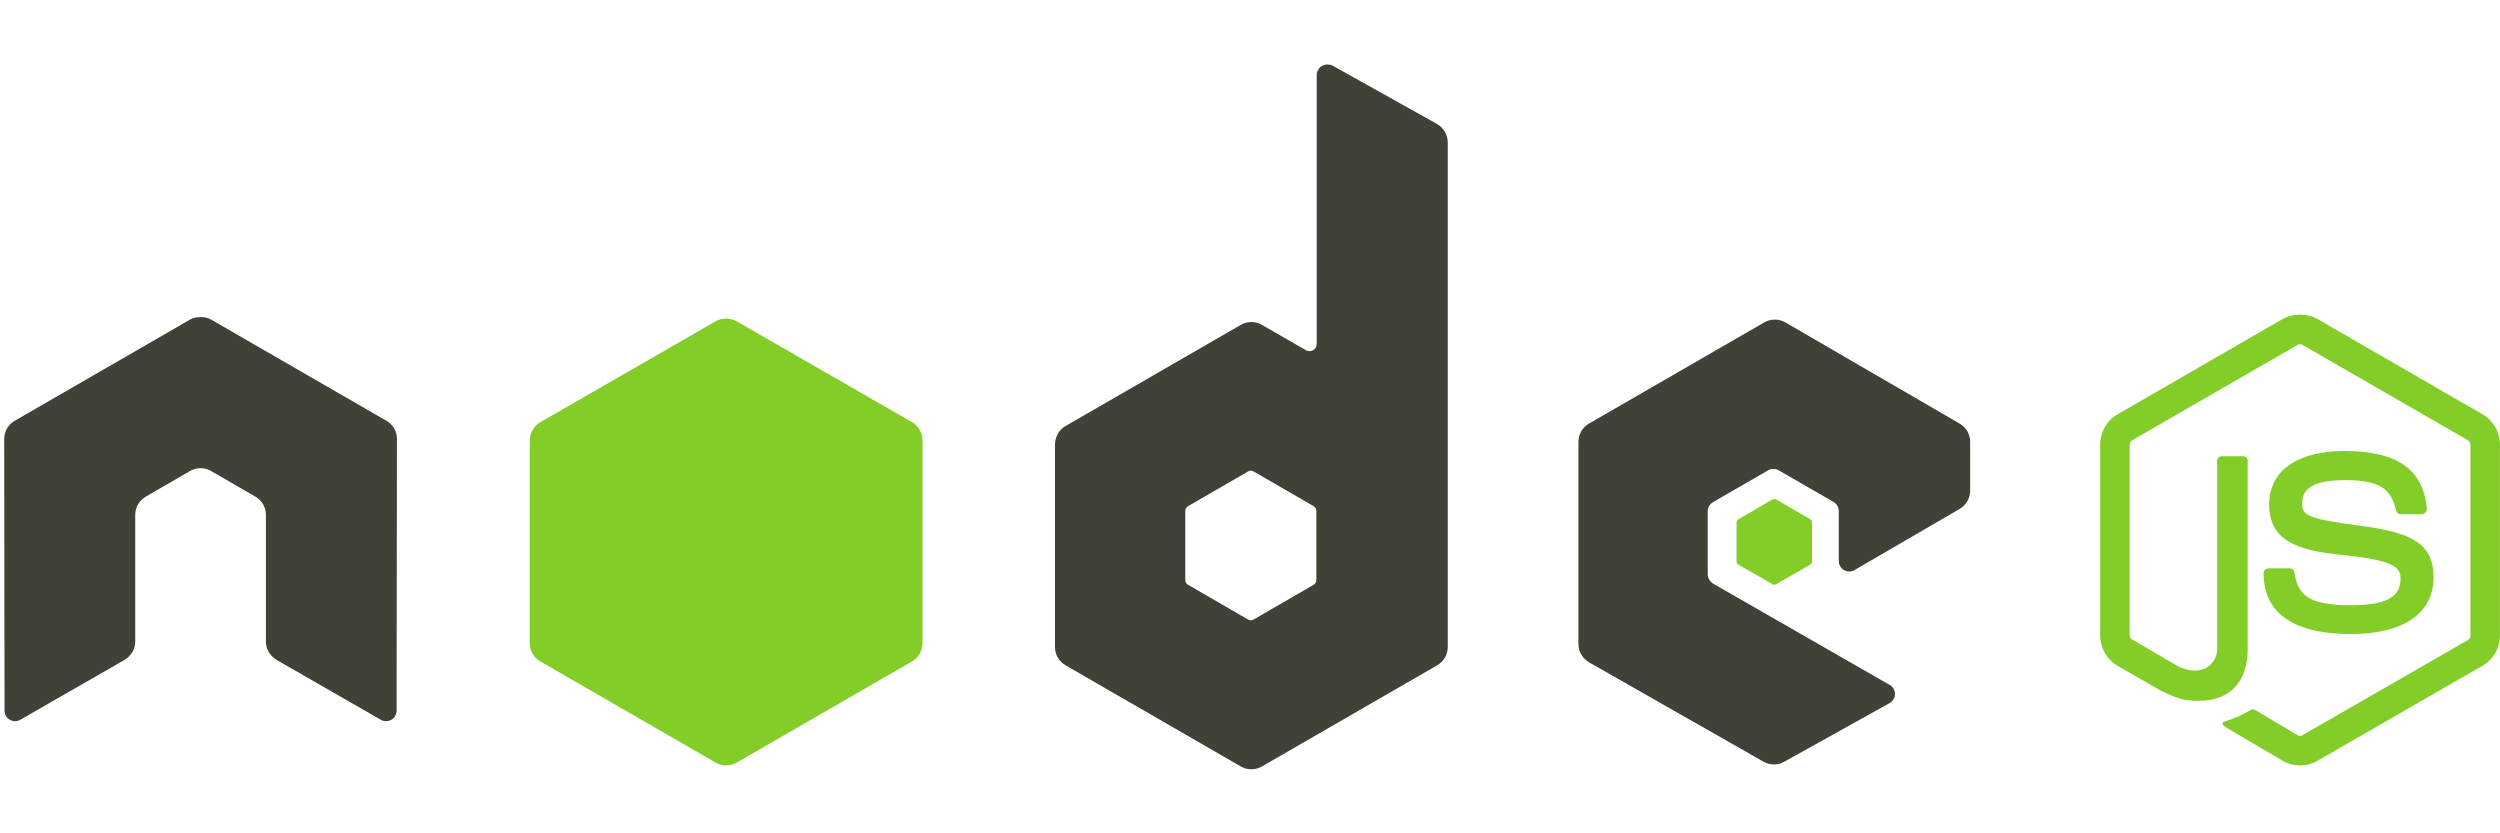
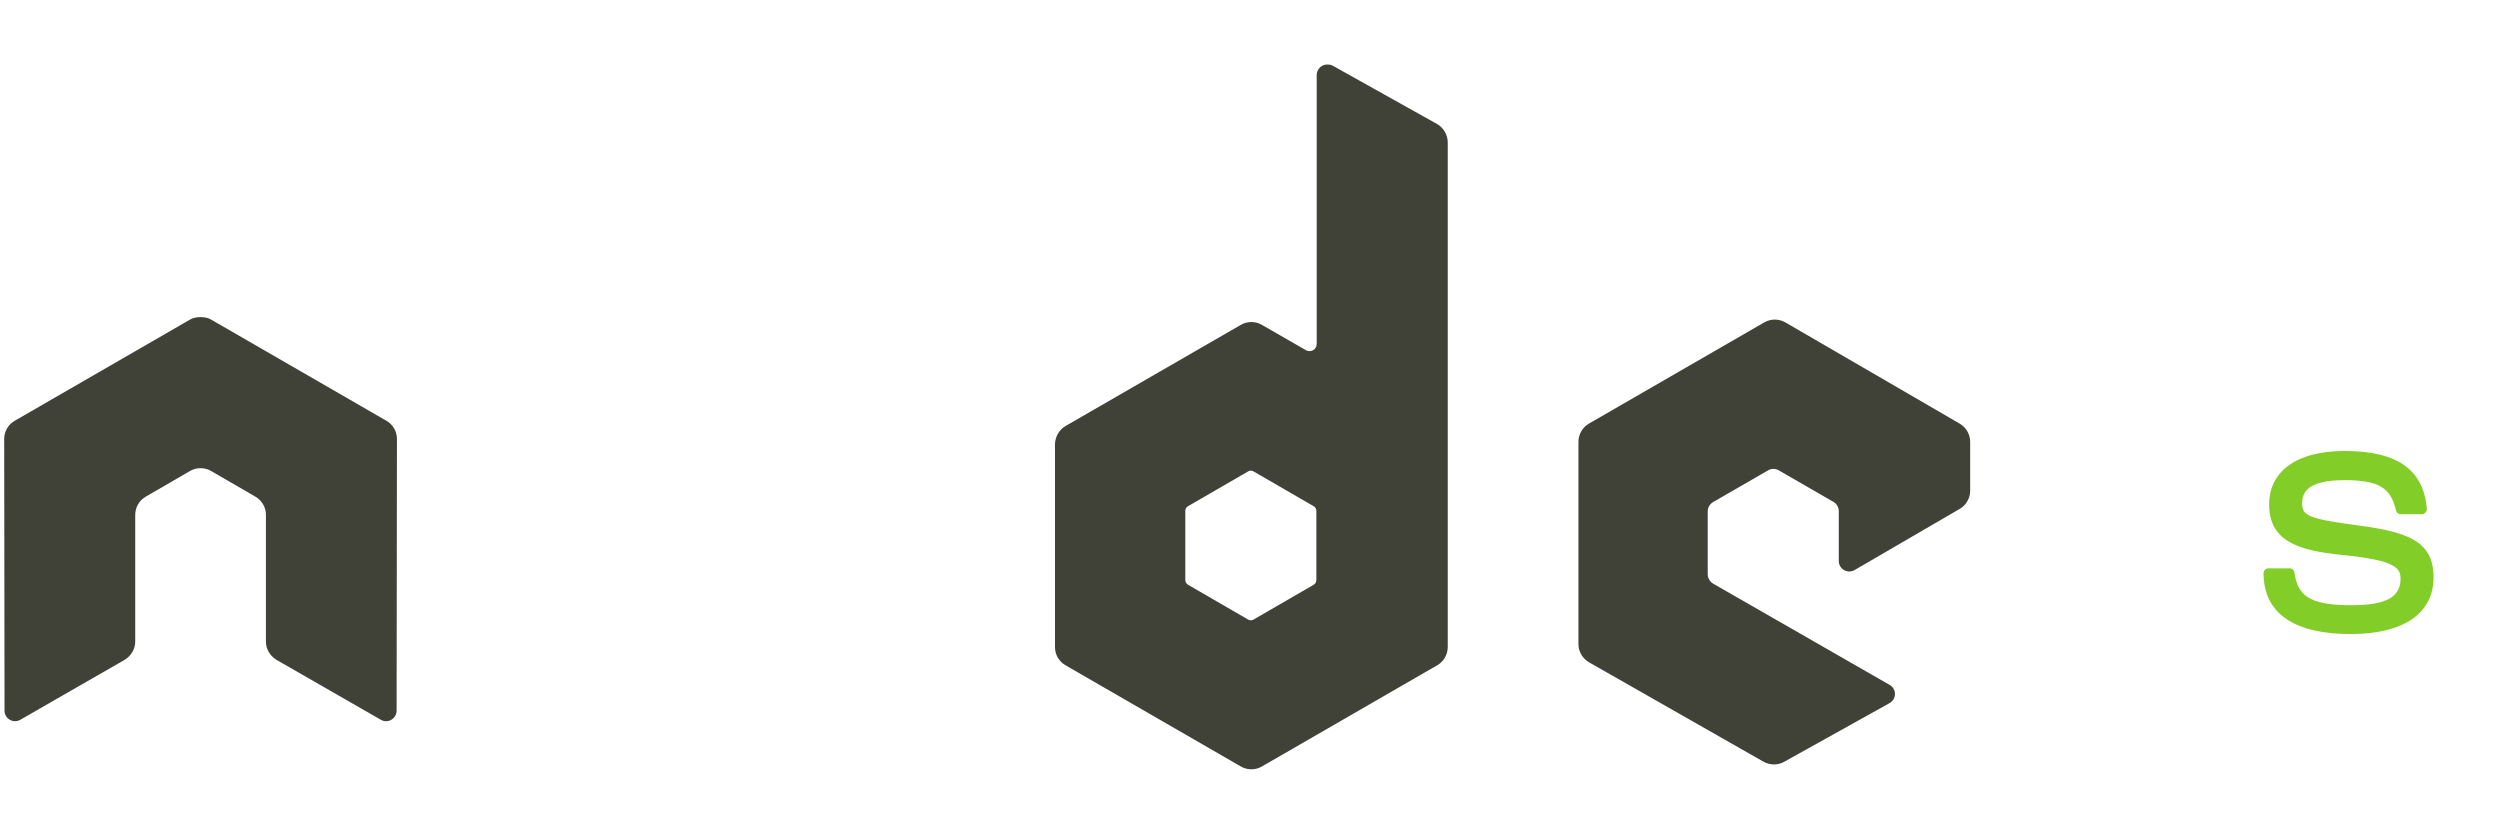
<svg xmlns="http://www.w3.org/2000/svg" width="90" height="30" viewBox="0 0 90 30" fill="none">
-   <path d="M82.802 11.328C82.583 11.328 82.37 11.373 82.182 11.48L76.225 14.92C75.84 15.142 75.606 15.562 75.606 16.008V22.875C75.606 23.321 75.84 23.74 76.225 23.963L77.781 24.861C78.537 25.233 78.815 25.228 79.159 25.228C80.278 25.228 80.917 24.549 80.917 23.369V16.589C80.917 16.494 80.834 16.425 80.74 16.425H79.994C79.899 16.425 79.817 16.494 79.817 16.589V23.369C79.817 23.892 79.272 24.418 78.388 23.976L76.769 23.027C76.712 22.996 76.668 22.941 76.668 22.875V16.008C76.668 15.943 76.711 15.876 76.769 15.843L82.713 12.416C82.74 12.4 82.771 12.392 82.802 12.392C82.833 12.392 82.864 12.4 82.89 12.416L88.835 15.843C88.891 15.877 88.936 15.941 88.936 16.008V22.875C88.936 22.941 88.903 23.008 88.847 23.04L82.89 26.467C82.839 26.498 82.769 26.498 82.713 26.467L81.183 25.557C81.16 25.544 81.134 25.538 81.107 25.538C81.081 25.538 81.055 25.544 81.031 25.557C80.609 25.796 80.529 25.824 80.133 25.961C80.036 25.995 79.888 26.048 80.184 26.215L82.182 27.39C82.371 27.499 82.584 27.556 82.802 27.555C83.019 27.556 83.233 27.5 83.422 27.391L89.379 23.963C89.764 23.739 89.998 23.322 89.998 22.875V16.008C89.998 15.562 89.764 15.143 89.379 14.92L83.422 11.48C83.235 11.373 83.021 11.328 82.802 11.328L82.802 11.328Z" fill="#83CD29" />
  <path d="M84.395 16.235C82.699 16.235 81.689 16.957 81.689 18.158C81.689 19.46 82.692 19.818 84.32 19.979C86.267 20.17 86.419 20.456 86.419 20.839C86.419 21.504 85.889 21.788 84.636 21.788C83.061 21.788 82.716 21.395 82.6 20.611C82.586 20.527 82.521 20.46 82.435 20.46H81.664C81.569 20.46 81.487 20.541 81.487 20.637C81.487 21.639 82.032 22.825 84.636 22.825C86.521 22.825 87.608 22.085 87.608 20.788C87.608 19.503 86.73 19.158 84.901 18.917C83.054 18.672 82.878 18.552 82.878 18.12C82.878 17.763 83.027 17.285 84.395 17.285C85.618 17.285 86.07 17.549 86.255 18.373C86.271 18.45 86.339 18.512 86.419 18.512H87.191C87.238 18.512 87.284 18.483 87.317 18.449C87.349 18.412 87.372 18.371 87.368 18.322C87.248 16.903 86.302 16.235 84.395 16.235Z" fill="#83CD29" />
  <path d="M47.781 2.323C47.714 2.323 47.649 2.341 47.591 2.374C47.534 2.407 47.486 2.455 47.453 2.513C47.419 2.571 47.402 2.636 47.401 2.702V12.378C47.401 12.473 47.357 12.558 47.275 12.605C47.235 12.629 47.189 12.641 47.142 12.641C47.096 12.641 47.05 12.629 47.01 12.605L45.428 11.695C45.313 11.628 45.182 11.593 45.049 11.593C44.916 11.593 44.785 11.628 44.67 11.695L38.359 15.337C38.123 15.473 37.979 15.735 37.979 16.008V23.293C37.979 23.565 38.123 23.814 38.359 23.95L44.67 27.593C44.785 27.66 44.916 27.695 45.049 27.695C45.182 27.695 45.313 27.66 45.428 27.593L51.74 23.95C51.855 23.884 51.951 23.788 52.018 23.672C52.084 23.557 52.119 23.426 52.119 23.293V5.131C52.119 4.994 52.083 4.86 52.014 4.743C51.945 4.625 51.846 4.527 51.727 4.46L47.971 2.361C47.912 2.328 47.846 2.322 47.781 2.323ZM7.183 11.417C7.062 11.421 6.949 11.442 6.841 11.505L0.53 15.148C0.414 15.214 0.318 15.31 0.252 15.425C0.185 15.541 0.15 15.672 0.151 15.805L0.163 25.582C0.163 25.718 0.233 25.844 0.353 25.911C0.41 25.945 0.476 25.963 0.543 25.963C0.61 25.963 0.675 25.945 0.732 25.911L4.476 23.761C4.713 23.62 4.868 23.375 4.868 23.103V18.537C4.868 18.265 5.011 18.015 5.248 17.879L6.841 16.956C6.956 16.889 7.087 16.854 7.221 16.855C7.351 16.855 7.484 16.887 7.6 16.956L9.194 17.879C9.309 17.946 9.405 18.041 9.472 18.157C9.539 18.273 9.574 18.404 9.573 18.537V23.103C9.573 23.375 9.729 23.621 9.965 23.761L13.709 25.911C13.766 25.945 13.832 25.963 13.898 25.963C13.965 25.963 14.031 25.945 14.088 25.911C14.146 25.877 14.194 25.829 14.227 25.772C14.26 25.714 14.278 25.648 14.278 25.582L14.29 15.805C14.291 15.672 14.256 15.541 14.19 15.425C14.123 15.309 14.027 15.214 13.911 15.148L7.6 11.505C7.493 11.442 7.38 11.421 7.259 11.417H7.183ZM63.894 11.505C63.762 11.505 63.633 11.538 63.514 11.606L57.203 15.249C57.088 15.315 56.992 15.411 56.925 15.527C56.859 15.642 56.824 15.773 56.824 15.906V23.191C56.824 23.465 56.978 23.713 57.216 23.849L63.477 27.416C63.708 27.547 63.99 27.558 64.223 27.428L68.017 25.316C68.137 25.249 68.219 25.124 68.219 24.987C68.22 24.921 68.203 24.855 68.169 24.797C68.136 24.739 68.088 24.691 68.03 24.658L61.681 21.016C61.562 20.948 61.478 20.811 61.478 20.674V18.398C61.478 18.262 61.563 18.137 61.681 18.069L63.654 16.931C63.711 16.897 63.777 16.88 63.843 16.88C63.91 16.88 63.975 16.897 64.033 16.931L66.006 18.069C66.064 18.102 66.112 18.15 66.145 18.208C66.178 18.266 66.196 18.331 66.196 18.398V20.194C66.195 20.26 66.213 20.326 66.246 20.384C66.28 20.441 66.328 20.489 66.385 20.522C66.504 20.591 66.647 20.591 66.765 20.522L70.546 18.322C70.662 18.255 70.758 18.16 70.824 18.044C70.891 17.929 70.926 17.798 70.926 17.664V15.907C70.926 15.635 70.782 15.385 70.546 15.249L64.273 11.606C64.158 11.54 64.027 11.505 63.894 11.505ZM45.024 16.944C45.057 16.944 45.095 16.952 45.125 16.969L47.288 18.221C47.346 18.255 47.389 18.317 47.389 18.385V20.889C47.389 20.957 47.347 21.02 47.288 21.054L45.125 22.306C45.096 22.322 45.063 22.331 45.03 22.331C44.997 22.331 44.964 22.322 44.935 22.306L42.773 21.054C42.714 21.02 42.671 20.957 42.671 20.889V18.385C42.671 18.317 42.714 18.255 42.773 18.221L44.935 16.969C44.962 16.952 44.993 16.944 45.024 16.944L45.024 16.944Z" fill="#404137" />
-   <path d="M26.141 11.467C26.01 11.467 25.88 11.5 25.762 11.568L19.451 15.198C19.215 15.334 19.071 15.596 19.071 15.868V23.153C19.071 23.426 19.215 23.675 19.451 23.811L25.762 27.453C25.877 27.52 26.008 27.556 26.141 27.556C26.274 27.556 26.405 27.52 26.521 27.453L32.832 23.811C32.947 23.745 33.043 23.649 33.11 23.533C33.176 23.418 33.211 23.287 33.211 23.153V15.868C33.211 15.596 33.068 15.334 32.832 15.198L26.521 11.568C26.405 11.502 26.274 11.467 26.141 11.467ZM63.881 17.968C63.856 17.968 63.828 17.968 63.805 17.981L62.591 18.689C62.569 18.701 62.55 18.72 62.536 18.742C62.523 18.764 62.516 18.79 62.515 18.815V20.206C62.515 20.259 62.546 20.307 62.591 20.333L63.805 21.029C63.851 21.055 63.899 21.055 63.944 21.029L65.159 20.333C65.181 20.32 65.2 20.302 65.213 20.28C65.227 20.258 65.234 20.232 65.234 20.206V18.815C65.234 18.789 65.227 18.764 65.213 18.742C65.2 18.72 65.181 18.701 65.159 18.689L63.944 17.98C63.922 17.967 63.907 17.968 63.881 17.968Z" fill="#83CD29" />
</svg>